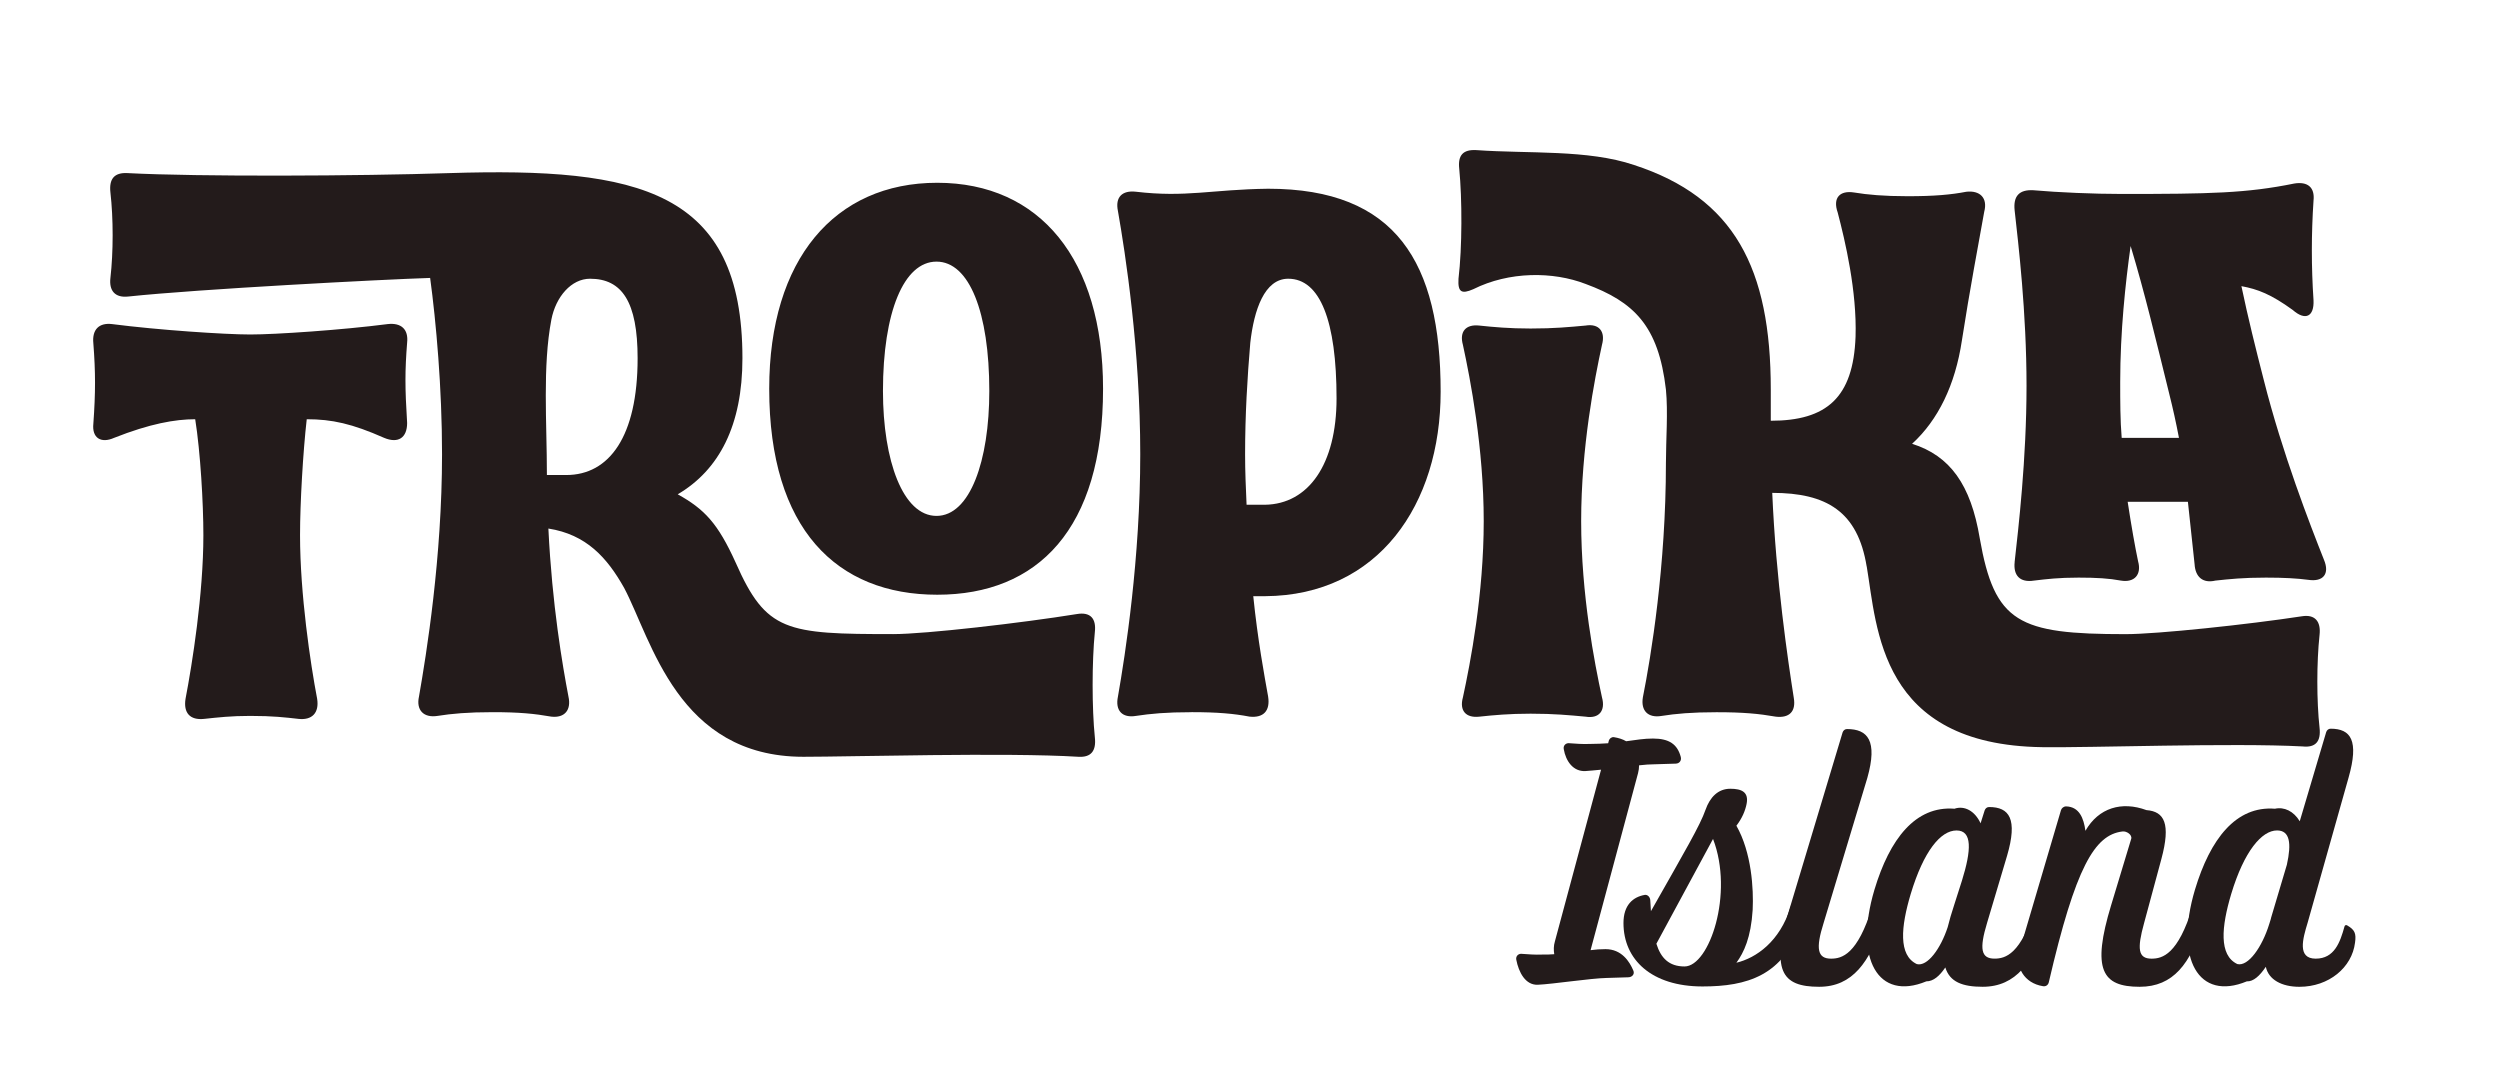
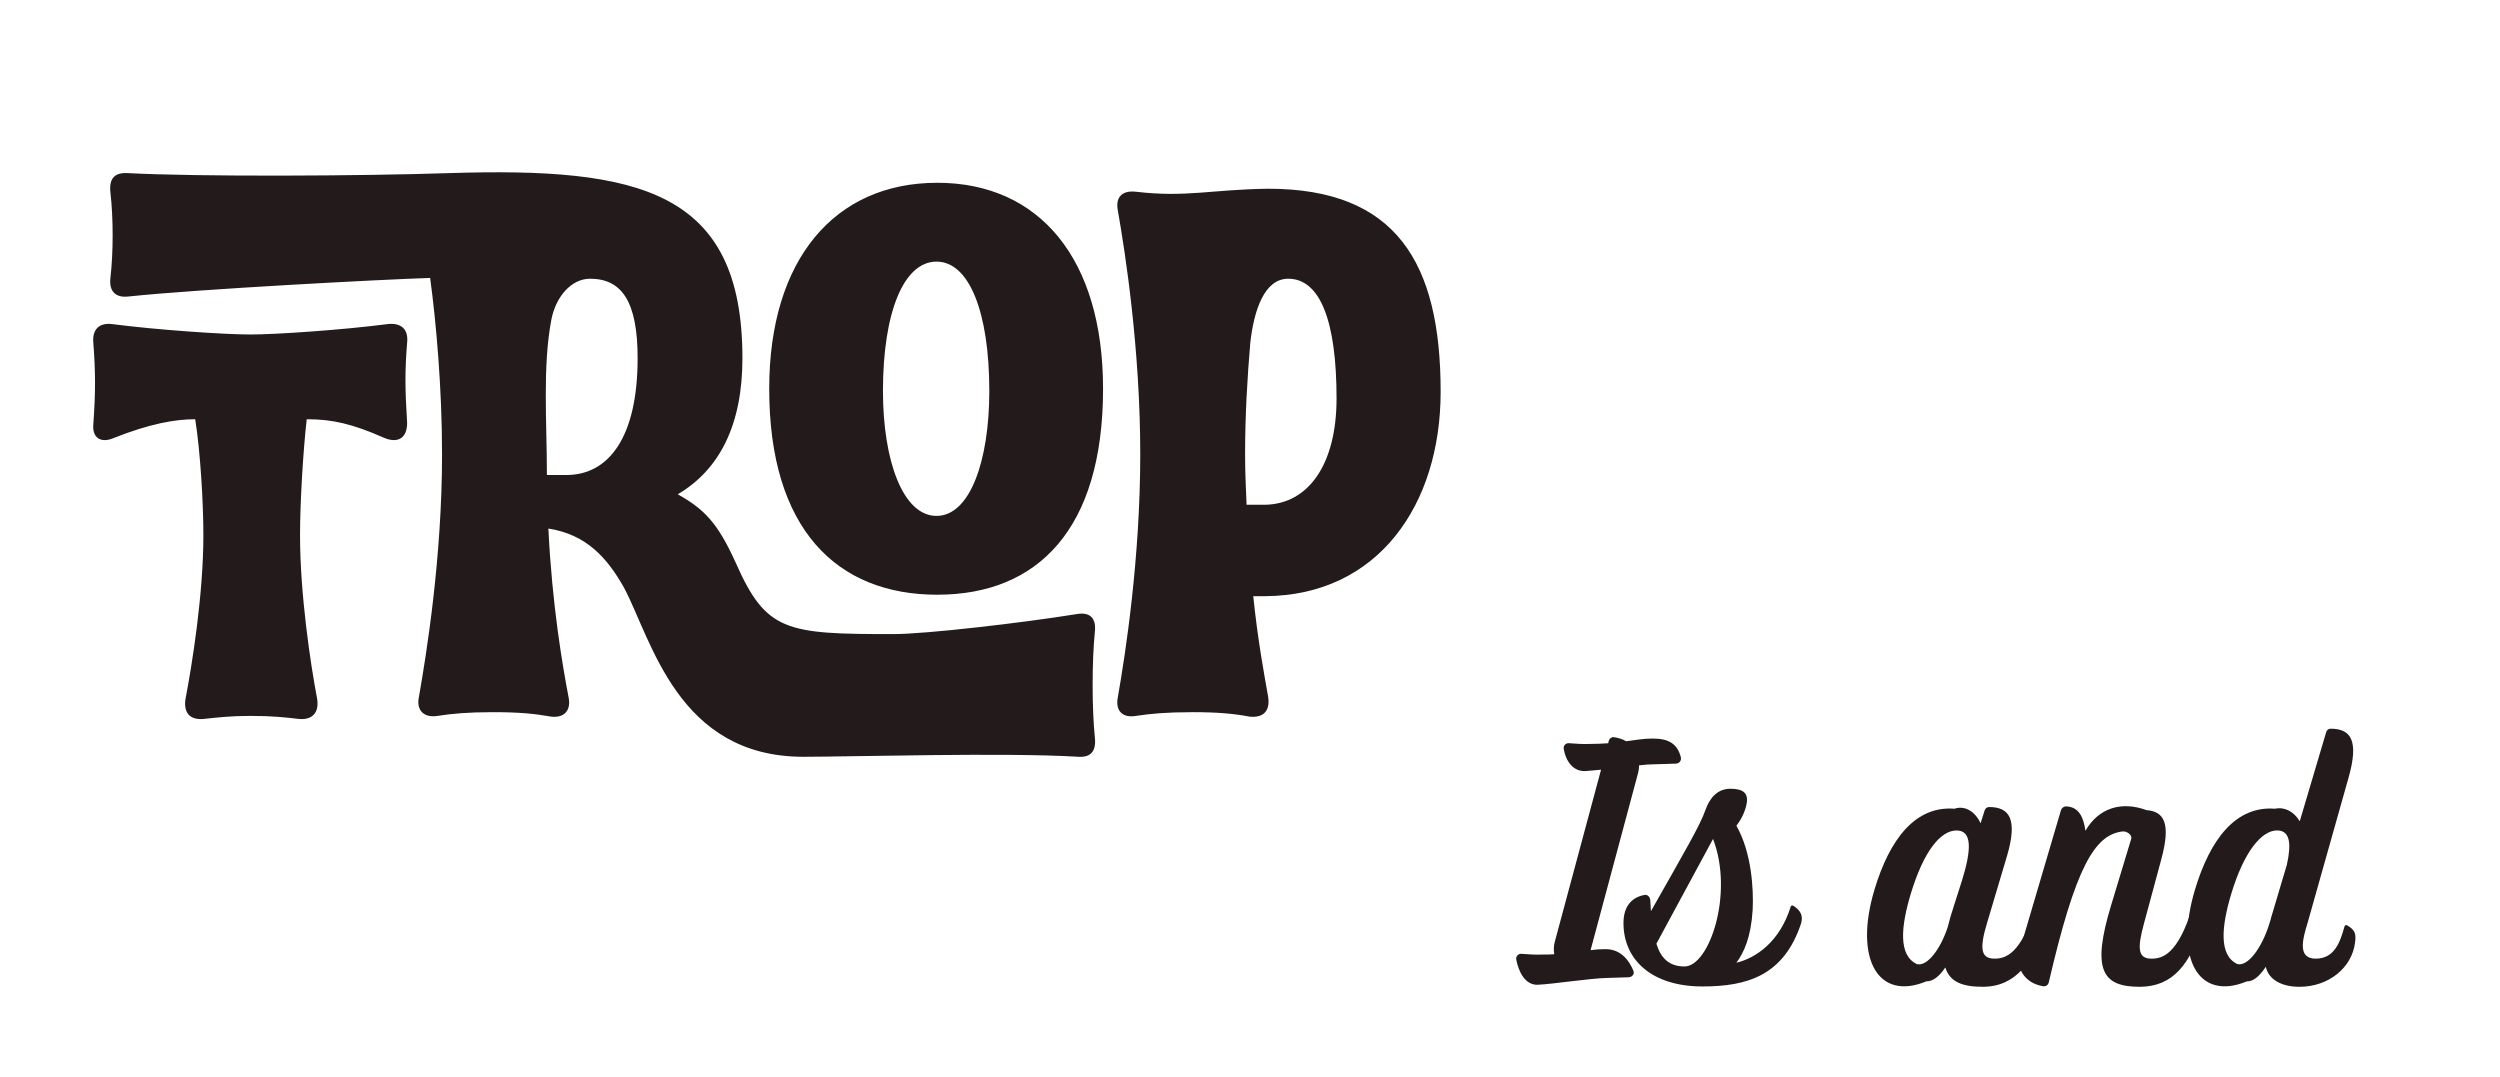
<svg xmlns="http://www.w3.org/2000/svg" id="Layer_2" data-name="Layer 2" viewBox="0 0 1080 465.41">
  <defs>
    <style>
      .cls-1 {
        fill: none;
      }

      .cls-2 {
        fill: #231b1b;
      }
    </style>
  </defs>
  <g id="Layer_1-2" data-name="Layer 1">
    <g>
      <g>
        <g>
          <path class="cls-2" d="M80.15,301.89c2.89-15.1,7.71-45.29,7.71-70.67,0-13.81-1.28-35.98-3.53-50.11-8.67,0-19.59,1.93-35.01,8.03-5.78,2.57-9.64,0-8.99-6.1.96-13.49.96-22.16,0-34.69-.64-6.1,2.57-8.99,8.03-8.35,19.92,2.57,48.82,4.5,59.75,4.5s39.51-1.93,59.42-4.5c5.78-.64,8.99,2.25,8.35,8.03-.96,12.21-.96,19.27,0,34.69,0,6.42-3.85,8.99-9.96,6.42-13.81-6.1-22.48-8.03-33.41-8.03-1.61,14.13-2.89,36.3-2.89,50.11,0,25.38,4.5,55.57,7.39,70.67.96,6.1-2.25,9.31-8.03,8.67-5.78-.64-10.92-1.29-20.88-1.29-8.35,0-13.81.64-19.92,1.29-6.1.64-8.99-2.57-8.03-8.67ZM269.66,254.03c-7.39-13.17-16.38-23.13-32.76-25.7,1.61,33.08,6.1,59.1,8.67,72.59,1.29,5.78-1.61,9.32-7.39,8.67-7.39-1.29-13.81-1.93-25.38-1.93-10.6,0-17.67.64-23.77,1.61s-9.32-2.57-8.03-8.35c3.21-18.31,9.96-60.07,9.96-104.72,0-28.59-2.57-57.18-5.14-76.13-20.24.64-100.22,4.82-130.41,8.03-5.78.64-8.35-2.57-7.71-8.03,1.28-11.24,1.28-25.7,0-36.94-.64-5.78,1.61-8.67,7.39-8.35,30.52,1.61,100.22,1.29,139.08,0,81.91-2.57,126.56,7.39,126.56,79.98,0,28.91-9.96,48.18-27.95,58.78,11.56,6.42,17.35,12.53,25.05,29.55,13.17,29.87,21.84,30.84,68.1,30.84,13.81,0,55.57-4.82,79.34-8.67,5.78-.96,8.35,1.93,7.71,7.71-1.29,12.85-1.29,33.08,0,45.61.64,5.78-1.61,8.67-7.07,8.35-31.16-1.93-98.29,0-118.85,0-54.29,0-65.53-50.43-77.41-72.92ZM244.61,205.21c18.63,0,30.84-16.7,30.84-50.43,0-24.41-6.75-34.37-20.56-34.37-8.03,0-14.78,7.71-16.7,17.67-3.85,20.24-1.93,44.33-1.93,67.13h8.35ZM332.3,167.94c0-55.89,28.27-88.98,72.59-88.98s71.63,33.08,71.63,88.98c0,60.71-28.27,88.98-71.63,88.98s-72.59-28.27-72.59-88.98ZM427.38,168.91c0-34.05-8.67-55.89-22.81-55.89s-23.13,21.84-23.13,55.89c0,30.19,8.67,53.96,23.13,53.96s22.81-23.77,22.81-53.96Z" />
          <path class="cls-2" d="M514.75,307.67c-10.92,0-17.67.64-24.09,1.61-5.78.96-8.99-2.25-7.71-8.35,3.21-18.31,9.64-59.75,9.64-104.72s-6.42-86.73-9.64-105.04c-1.28-6.1,1.93-8.99,7.71-8.35,21.84,2.57,32.44-.96,57.18-1.29,55.25,0,74.52,31.8,74.52,87.69,0,48.82-26.98,88.01-75.81,88.33h-5.14c1.93,18.95,4.82,34.37,6.42,43.36.96,6.1-1.93,9.32-8.03,8.67-6.75-1.29-13.81-1.93-25.05-1.93ZM546.55,218.05c18.63-.32,30.84-17.35,30.84-45.93,0-33.41-7.07-51.71-20.88-51.71-10.28,0-14.78,13.49-16.38,27.62-1.29,15.1-2.25,31.48-2.25,48.18,0,7.39.32,14.78.64,21.84h8.03Z" />
-           <path class="cls-2" d="M806.4,244.72c-3.85-23.77-17.35-31.8-40.79-31.8,1.61,37.58,6.75,72.27,9.32,88.66.96,5.78-1.93,8.67-7.71,8.03-7.39-1.29-14.13-1.93-25.7-1.93-10.6,0-17.67.64-23.77,1.61-5.78.96-8.99-2.25-8.03-8.03,3.53-17.67,9.96-56.85,9.96-101.18,0-9.96.96-22.16,0-31.8-3.21-27.62-13.81-37.9-34.69-45.61-14.13-5.46-33.08-5.46-48.5,2.25-5.14,2.25-6.75,1.28-6.42-4.5,1.61-13.49,1.61-34.37.32-47.54-.64-5.78,1.61-8.35,7.39-8.03,22.49,1.61,48.18-.32,68.1,6.42,43.36,14.13,59.1,44.65,59.1,97.01v13.49c24.09,0,35.65-9.96,36.62-36.3.64-19.59-4.5-41.44-7.71-53.64-2.25-6.42.96-9.64,7.07-8.67,5.78.96,12.85,1.61,23.13,1.61,11.56,0,18.63-.64,25.38-1.93,5.78-.64,9.32,2.57,7.71,8.67-2.25,12.53-6.42,34.69-9.64,55.57-2.89,19.27-10.28,34.37-21.52,44.65,16.38,5.14,25.38,17.67,29.23,40.79,6.42,36.62,16.7,41.44,62.96,41.44,13.81,0,53-4.18,76.13-7.71,5.78-.96,8.35,2.25,7.71,8.03-1.28,11.88-1.28,28.59,0,40.15.64,5.78-1.61,8.67-7.39,8.03-30.19-1.61-92.19.64-112.42.32-70.35-.96-71.31-51.39-75.81-78.05ZM631.98,301.25c3.21-14.78,8.99-44.65,8.99-76.13s-5.78-61.35-8.99-76.13c-1.61-5.78,1.29-8.99,7.07-8.35,6.1.64,12.85,1.28,22.16,1.28,10.28,0,16.7-.64,23.77-1.28,5.78-.96,8.67,2.57,7.07,8.35-3.21,14.78-8.99,44.33-8.99,76.13s5.78,61.35,8.99,76.13c1.61,5.78-1.28,9.32-7.07,8.35-7.07-.64-13.49-1.29-23.77-1.29-9.31,0-16.06.64-22.16,1.29-5.78.64-8.67-2.57-7.07-8.35ZM870.32,242.79c1.61-14.46,5.14-44.33,5.14-76.13s-3.53-61.35-5.14-75.81c-.64-6.1,1.93-8.99,8.03-8.67,10.92.96,26.34,1.61,38.22,1.61,38.22,0,53.96-.32,74.52-4.5,5.78-.96,8.99,1.61,8.35,7.39-.96,14.45-.96,28.59,0,43.04.32,7.07-3.53,8.99-8.99,4.18-9.32-6.75-15.1-8.99-22.16-10.28,2.89,13.81,6.1,26.66,9.64,40.47,8.03,31.8,19.92,62.32,26.02,77.73,2.57,6.1-.32,9.64-6.75,8.67-4.82-.64-10.6-.96-18.31-.96-9.96,0-15.74.64-21.84,1.29-5.46,1.29-8.67-1.61-8.99-7.07l-2.89-26.98h-26.02c1.61,10.6,3.21,19.59,4.5,25.7,1.61,5.78-1.61,9.32-7.39,8.35-5.14-.96-10.6-1.29-18.31-1.29-8.67,0-13.81.64-19.27,1.29-6.1.96-8.99-2.25-8.35-8.03ZM941.31,189.15c-1.29-6.75-2.57-12.53-4.18-18.95-5.78-23.45-10.6-43.69-16.7-63.92-2.25,16.06-4.5,36.94-4.5,58.78,0,8.35,0,16.38.64,24.09h24.73Z" />
        </g>
        <g>
          <path class="cls-2" d="M723.91,329.89l-9.38.29c-1.61,0-3.96.15-6.45.44,0,1.17-.15,2.2-.44,3.37l-20.51,76.48c2.2-.29,4.25-.44,6.45-.44,7.03,0,10.4,5.42,12.01,9.23.73,1.61-.59,2.93-2.2,2.93l-9.38.29c-6.89.15-23.15,2.64-29.6,2.93-5.42.29-8.35-5.42-9.38-10.84-.29-1.61,1.03-2.78,2.64-2.49,2.49.15,5.13.44,8.79.29,1.76,0,3.37,0,4.98-.15-.29-1.76-.29-3.66.29-5.57l19.93-74.14c-2.64.29-4.98.44-6.74.59-5.27.29-8.5-4.25-9.38-9.52-.29-1.61,1.03-2.78,2.64-2.49,2.49.15,5.13.44,8.79.29,2.93,0,5.42-.15,7.77-.29l.29-1.17c.29-.88,1.17-1.61,2.2-1.46,1.91.29,3.81.88,5.27,1.76,4.4-.59,7.77-1.17,11.58-1.17,7.03,0,10.55,2.49,12.01,7.91.44,1.61-.59,2.93-2.2,2.93Z" />
          <path class="cls-2" d="M778.12,398.75c-7.47,22.86-23.59,27.4-42.64,27.4-21.98,0-34.14-11.57-34.14-27.4,0-7.77,4.1-11.28,9.23-12.16,1.17-.15,2.2.88,2.34,2.2.15,1.61.15,3.22.29,4.84,14.94-26.37,21.24-37.07,23.59-43.81,1.9-5.42,5.42-9.08,10.7-9.08,4.98,0,8.06,1.47,7.03,6.59-.59,2.93-1.91,6.15-4.4,9.38,6.59,11.57,7.47,27.4,7.03,36.33-.73,12.01-3.81,18.46-7.03,22.86,8.5-2.05,18.75-9.08,23.44-24.17.15-.59.73-.73,1.17-.44,3.22,2.05,4.25,4.4,3.37,7.47ZM740.03,362.42l-24.47,45.27c1.91,6.15,5.42,9.82,12.16,9.82,10.7,0,21.39-31.5,12.31-55.09Z" />
-           <path class="cls-2" d="M773.58,390.99l22.42-74.58c.29-.88,1.03-1.46,1.9-1.46,8.94,0,13.33,4.98,8.79,21.1l-18.9,62.71c-3.52,11.13-2.64,15.38,3.22,15.38,4.69,0,11.43-1.76,17.73-22.27.15-.73.73-.88,1.17-.59,3.22,2.2,4.25,4.54,3.37,7.47-5.57,16.7-12.89,27.54-27.4,27.54-16.26,0-21.25-6.89-12.31-35.31Z" />
          <path class="cls-2" d="M883.9,398.75c-5.42,16.7-12.89,27.54-27.4,27.54-8.64,0-14.21-2.05-16.12-8.35-2.49,3.66-5.13,6.01-8.21,6.01-20.8,8.64-31.35-9.67-22.42-39.56,6.59-21.98,17.73-36.34,34.58-35.02,4.25-1.46,8.79.88,11.28,6.3l1.76-5.57c.29-.88,1.03-1.46,1.9-1.46,8.79,0,12.45,5.13,7.77,21.1l-8.64,29.01c-3.37,11.13-2.64,15.38,3.22,15.38,4.69,0,11.43-1.76,17.73-22.42.15-.59.73-.73,1.17-.44,3.22,2.05,4.25,4.4,3.37,7.47ZM841.41,400.51c.73-2.93,1.61-6.01,2.78-9.52l3.37-10.55c4.1-13.19,4.54-21.68-2.34-21.68s-14.21,8.94-19.78,27.4c-4.25,14.21-5.42,26.52,2.64,30.33,4.54,1.17,10.26-6.59,13.33-15.97Z" />
          <path class="cls-2" d="M912.03,390.99l8.64-28.57c.59-1.76-2.05-3.52-3.81-3.22-12.01,1.46-20.22,15.38-31.79,65.2-.29,1.17-1.32,1.9-2.64,1.61-7.91-1.32-12.01-8.2-9.96-15.38l17.88-60.66c.29-.88,1.17-1.61,2.2-1.61,5.71.15,7.62,5.13,8.35,10.55,5.71-9.96,15.68-12.89,26.37-8.94,7.77.59,10.55,5.86,6.45,21.1l-7.47,27.69c-3.08,11.13-2.64,15.38,3.22,15.38,4.69,0,11.43-1.76,17.73-22.42.15-.59.73-.73,1.17-.44,3.22,2.05,4.25,4.4,3.37,7.47-5.42,17.58-12.89,27.54-27.4,27.54-16.26,0-20.81-7.33-12.31-35.31Z" />
          <path class="cls-2" d="M978.84,417.65c-2.64,3.96-5.42,6.45-8.21,6.3-20.8,8.64-31.35-9.67-22.42-39.56,6.59-21.98,17.73-36.34,34.58-35.02,3.96-.88,8.06,1.03,10.7,5.42l11.43-38.53c.29-.88,1.03-1.46,1.9-1.46,8.79,0,12.31,5.13,7.77,21.1l-17.73,62.86c-2.05,6.74-4.54,15.38,3.52,15.38s10.55-7.03,12.45-13.92c.15-.59.73-.73,1.17-.44,3.22,1.9,3.96,3.37,3.37,7.47-1.32,10.7-11.28,19.05-24.03,19.05-7.62,0-13.33-3.08-14.5-8.64ZM980.31,399.19l.73-2.34v-.15l6.89-23.15c2.05-9.23,1.32-14.8-4.25-14.8-6.59,0-14.21,8.94-19.78,27.4-4.25,14.21-5.42,26.52,2.64,30.33,4.69,1.17,10.7-7.33,13.77-17.29Z" />
        </g>
      </g>
      <rect class="cls-1" width="1080" height="465.41" />
    </g>
  </g>
</svg>